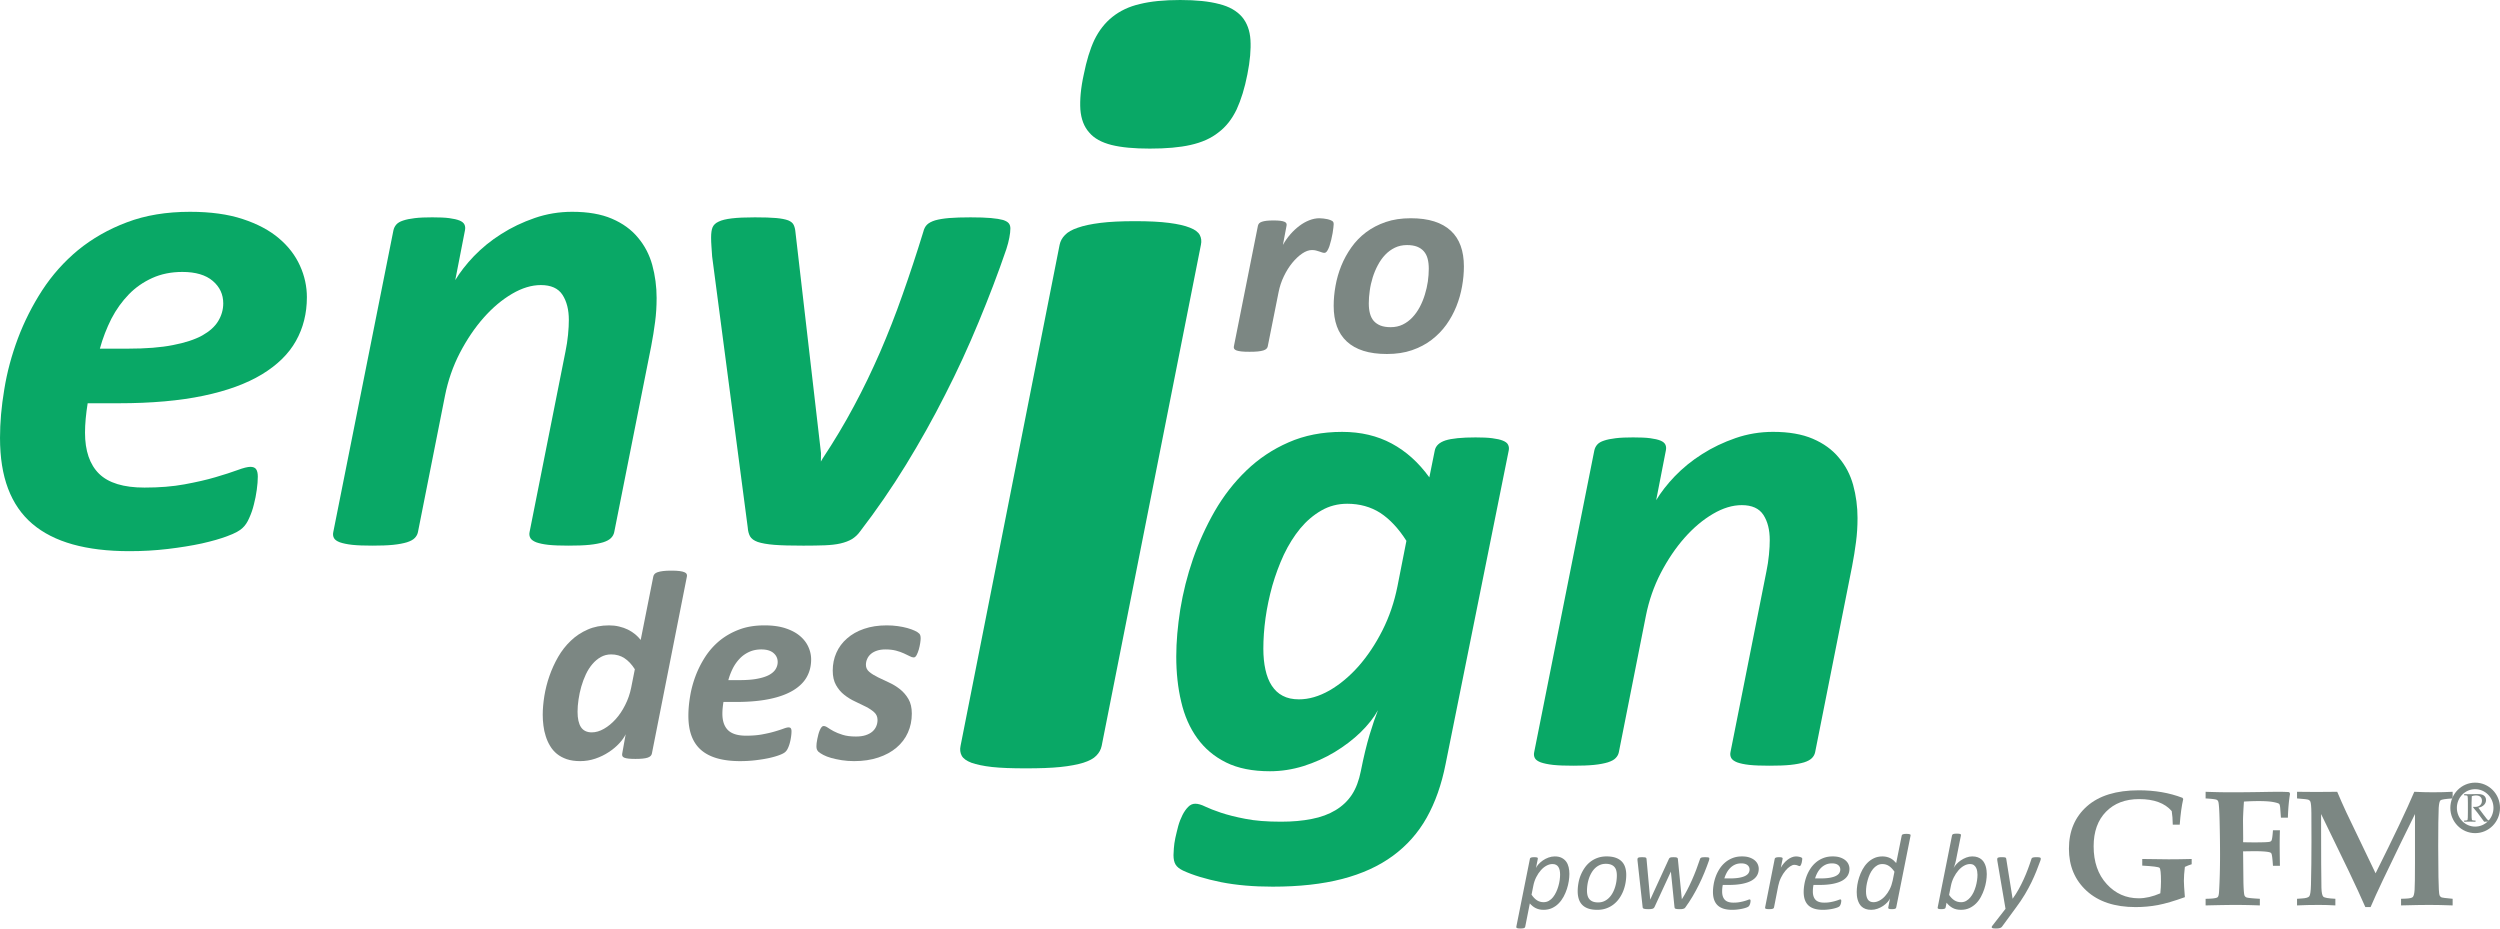
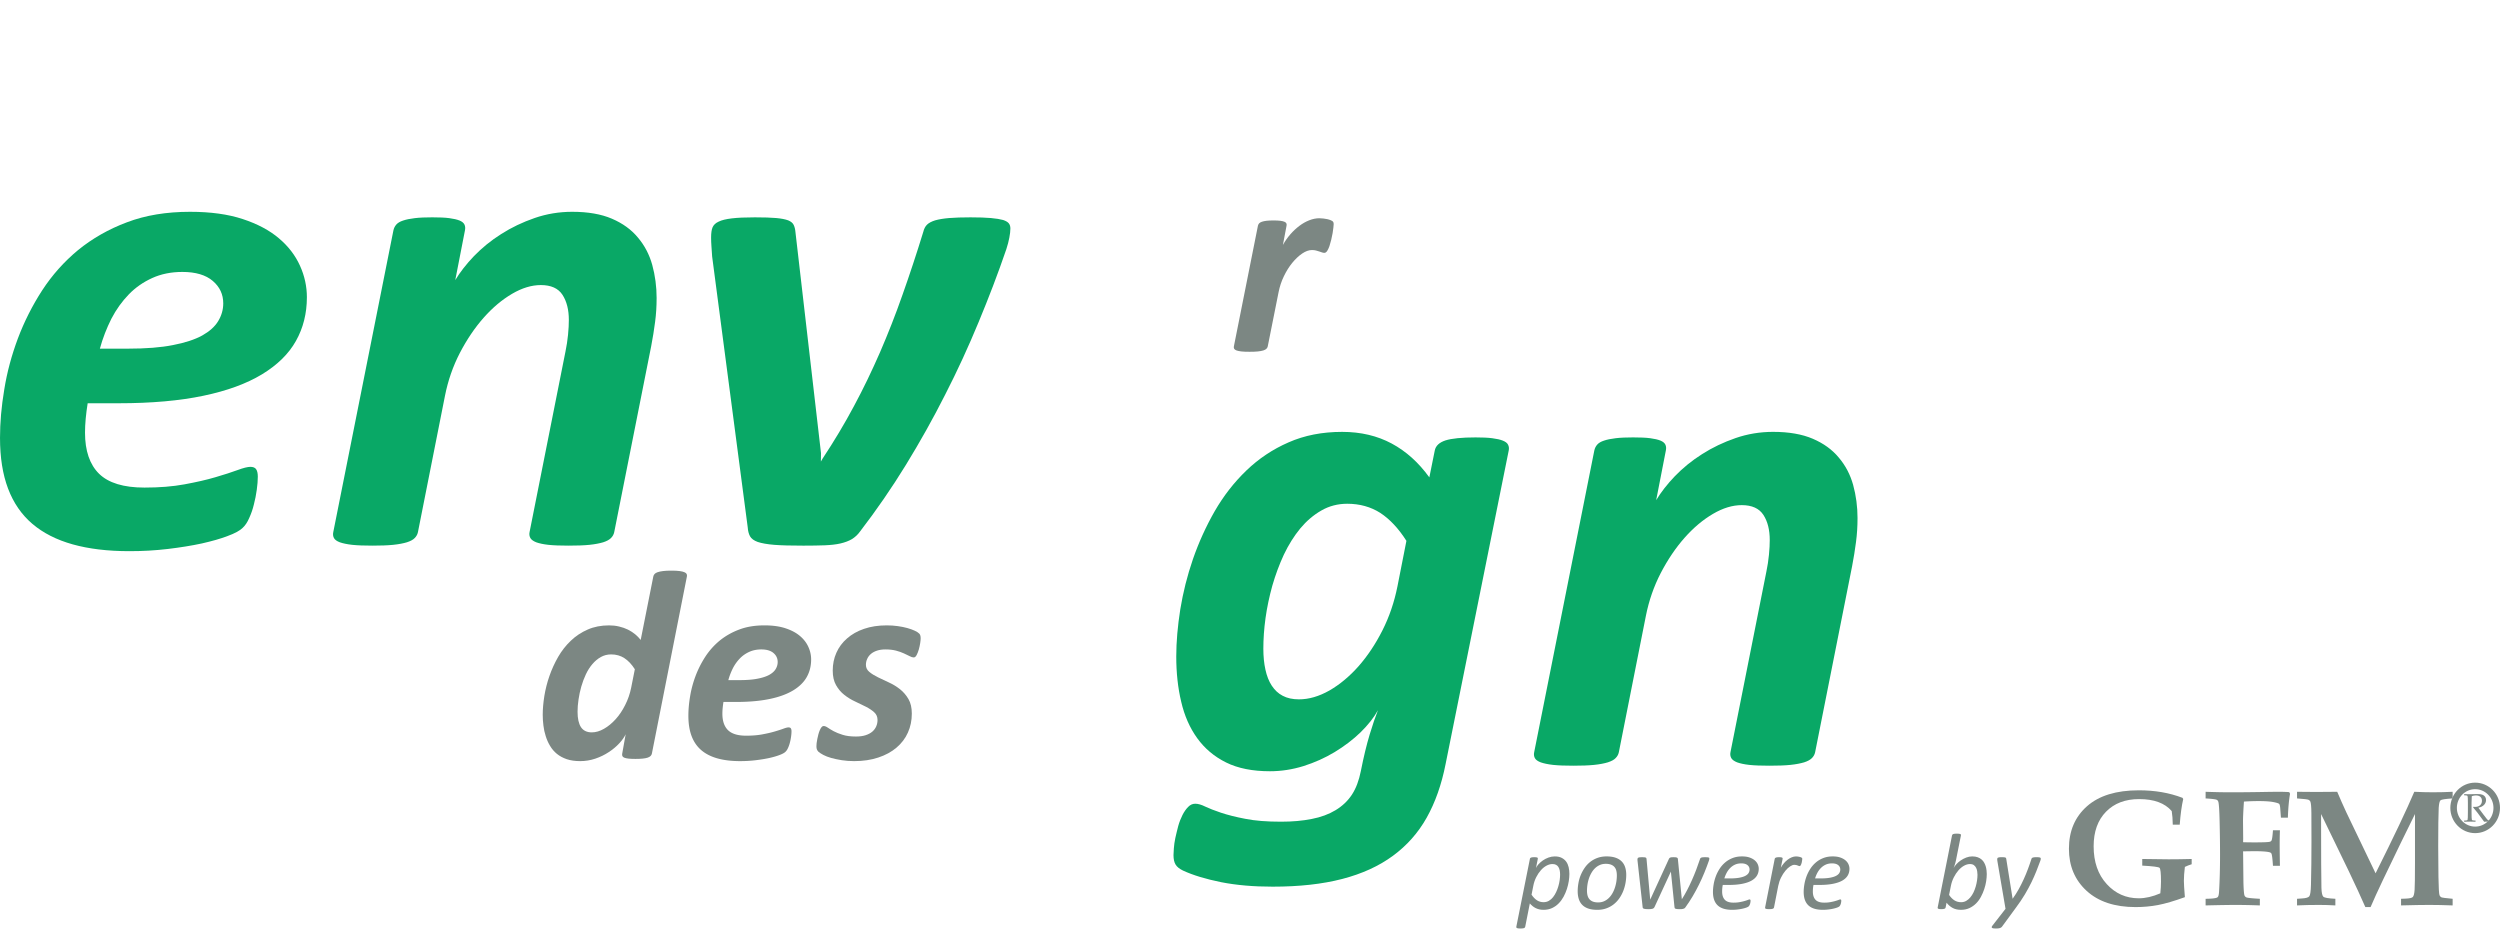
<svg xmlns="http://www.w3.org/2000/svg" xml:space="preserve" width="723.409" height="268.679" version="1.1" viewBox="0 0 19140.189 7108.8" id="svg116" clip-rule="evenodd" fill-rule="evenodd" image-rendering="optimizeQuality" shape-rendering="geometricPrecision" text-rendering="geometricPrecision">
  <defs id="defs4">
    <style type="text/css" id="style2">.fil0,.fil1{fill:#09a866;fill-rule:nonzero}.fil0{fill:#7c8783}</style>
  </defs>
  <g id="g3915" clip-path="none" transform="translate(-1971.86 -3961.39)">
    <g id="_645588075872">
      <path class="fil0" d="M12182.63 5676.76c0 4.58-.7 13.4-2.12 25.75-1.41 12.35-3.52 26.81-5.99 43.39-2.82 16.23-6.35 33.52-10.59 50.8-4.23 17.64-8.82 33.87-13.75 49.04-5.3 15.17-11.29 27.52-17.64 37.39-6.71 9.53-13.76 14.11-21.17 14.11-6.35 0-12.7-1.05-18.7-3.52-6.35-2.47-13.05-4.59-20.81-7.06-7.41-2.47-15.88-4.94-24.7-7.41-9.17-2.47-19.4-3.52-31.04-3.52-23.28 0-48.33 8.81-74.79 26.81-26.46 17.99-51.5 41.62-75.49 70.91-23.99 29.28-45.51 63.5-64.21 102.3-19.05 39.16-32.45 80.08-40.92 122.77l-82.9 414.86c-1.42 6.71-4.59 12.7-9.88 18-4.94 5.29-13.06 9.52-23.99 13.05-10.58 3.17-24.7 6-41.98 7.76-17.29 1.76-38.45 2.47-63.5 2.47-25.4 0-45.86-.71-62.09-2.47-15.88-1.76-28.58-4.59-37.75-7.76-9.17-3.53-15.17-7.76-17.99-13.05-2.82-5.3-3.53-11.29-2.12-18l184.15-923.92c1.41-6.7 4.59-12.7 9.18-17.99 4.93-5.29 11.99-9.18 21.16-12.35 9.17-3.18 21.17-5.64 35.63-7.41 14.82-1.76 32.46-2.47 52.92-2.47 21.52 0 38.81.71 52.21 2.47 13.41 1.77 23.99 4.23 31.4 7.41 7.76 3.17 12.7 7.06 15.17 12.35 2.47 5.29 2.82 11.29 1.41 17.99l-27.87 147.11c16.58-29.64 35.63-56.8 57.15-81.49 21.52-24.7 44.8-46.22 69.14-64.56 24.35-18.35 49.39-32.46 75.5-42.69 26.1-10.23 51.86-15.52 77.26-15.52 10.23 0 20.81.7 31.39 2.12 10.94 1.41 20.82 3.17 29.99 4.93 9.53 2.12 17.64 4.94 25.05 7.77 7.05 3.17 13.05 6.35 16.93 9.87 4.23 4.24 6.35 10.59 6.35 19.76z" id="path7" fill="#7c8783" fill-rule="nonzero" />
-       <path id="1" class="fil0" d="M13179.59 6000.96c0 49.74-4.59 100.54-14.12 153.11-9.17 52.21-23.63 103.36-43.74 153.46-20.11 49.74-45.51 96.66-76.91 140.4-31.39 43.75-69.14 82.2-112.89 115.71-43.74 33.52-93.83 59.62-150.28 79.03-56.44 19.4-119.94 28.92-191.2 28.92-69.5 0-129.83-8.11-180.63-24.34-50.8-16.23-92.78-39.86-126.64-71.26-33.87-31.4-59.27-69.85-75.85-115.71-16.58-45.86-24.7-98.43-24.7-157.34 0-49.74 4.59-100.54 14.11-153.11 9.18-52.21 23.99-103.36 43.75-152.75 20.11-49.74 45.86-96.66 77.26-141.11 31.39-44.45 68.79-83.26 112.53-116.06 44.1-33.17 94.2-59.27 150.64-78.67 56.8-19.41 120.3-28.93 191.56-28.93 69.5 0 129.47 8.11 180.27 24.34 50.8 16.23 92.78 39.86 126.65 71.26 33.86 31.4 58.91 69.85 75.49 115.71s24.7 98.43 24.7 157.34zm-268.82 18.35c0-28.93-2.82-54.68-8.82-76.91-5.65-22.22-15.52-41.27-28.93-56.8-13.4-15.52-30.69-27.16-51.51-35.63-21.16-8.11-46.91-12.34-77.25-12.34-34.58 0-65.62 6.7-93.14 20.1-27.51 13.41-52.21 31.4-74.08 54.33-21.52 22.58-40.22 49.04-56.09 79.02-15.88 29.64-29.28 61.39-39.51 94.2-10.23 33.16-18 66.67-22.58 100.89-4.94 33.87-7.41 66.32-7.41 97.37 0 28.93 2.82 54.68 8.82 77.26 6 22.93 15.52 41.98 28.93 57.5 13.76 15.52 31.04 27.16 51.86 35.63 21.16 8.11 46.92 12.35 77.25 12.35 34.58 0 65.62-6.71 93.14-20.11 27.51-13.41 52.21-31.75 73.73-54.68 21.87-22.93 40.57-49.74 56.44-79.38 15.88-29.98 28.93-61.73 39.16-95.25 10.23-33.16 17.99-66.67 22.93-100.54 4.59-33.87 7.06-65.97 7.06-97.01z" fill="#7c8783" fill-rule="nonzero" />
      <path class="fil0" d="M6962.76 9730.75c-2.82 14.81-13.76 25.04-32.81 31.39-19.4 6.36-50.09 9.53-92.42 9.53-21.17 0-38.46-.71-51.86-2.12-13.76-1.41-24.34-3.52-32.81-6.7-8.12-3.17-13.41-7.41-15.88-12.7-2.47-5.29-2.82-11.64-1.41-19.4l26.46-147.82c-10.23 22.23-26.81 45.51-49.39 69.85-22.58 24.35-49.39 46.92-80.43 67.03-30.69 20.46-64.91 37.04-102.31 49.74-37.39 12.7-76.2 19.05-116.06 19.05-39.16 0-73.73-4.94-103.01-14.81-29.28-10.23-54.33-23.64-75.5-40.93-21.16-17.28-38.45-37.74-52.21-61.03-14.11-23.28-25.05-48.33-33.16-74.43-8.47-26.11-14.46-53.27-17.64-81.14-3.53-27.87-5.29-55.03-5.29-81.85 0-44.8 4.23-93.13 12.35-144.28 8.46-51.16 21.16-102.31 38.8-152.76 17.64-50.8 39.87-99.48 66.68-146.4 27.16-46.92 59.26-88.19 97.01-123.82 37.4-35.99 80.44-64.56 129.12-85.73 48.68-21.52 103.36-32.1 164.04-32.1 26.81 0 52.56 2.82 76.91 8.82 24.69 5.64 46.92 13.76 67.38 23.63 20.11 10.23 38.8 21.88 55.38 35.63 16.23 13.76 30.7 28.23 42.34 43.4l96.66-486.13c1.41-7.06 4.58-13.05 9.52-18.7 4.59-5.29 12.7-10.23 23.29-13.76 10.93-3.88 24.69-6.7 41.98-8.82 16.93-2.11 38.1-3.17 63.85-3.17 25.4 0 45.86 1.06 62.09 3.17 15.87 2.12 28.22 4.94 37.04 8.82 8.82 3.53 14.82 8.47 17.29 13.76 2.82 5.65 3.52 11.64 2.11 18.7zm-130.53-645.59c-23.98-37.74-50.8-65.97-80.08-85.02-29.28-19.05-63.14-28.57-101.6-28.57-28.57 0-54.68 6.7-78.67 20.11-23.99 13.4-45.15 31.39-64.2 53.62-19.05 22.22-35.99 48.33-50.1 78.32-14.11 29.98-25.75 61.38-35.27 94.19-9.18 33.16-16.59 65.97-21.17 99.13-4.94 32.81-7.41 64.2-7.41 93.84 0 52.21 8.82 91.37 26.11 117.83 17.64 26.45 45.15 39.86 82.9 39.86 30.69 0 61.74-9.17 93.49-27.52 31.75-17.99 61.38-42.68 88.9-73.02 27.86-30.69 52.21-67.03 73.02-108.66 21.17-41.63 36.69-86.08 46.21-133.7z" id="path10" fill="#7c8783" fill-rule="nonzero" />
      <path id="path12" class="fil0" d="M8181.96 9011.08c0 49.39-11.28 94.19-33.51 133.7-22.22 39.87-57.15 73.73-104.07 102.31-47.27 28.57-106.89 50.45-179.56 65.62-72.32 15.16-158.75 22.93-259.29 22.93h-94.9c-2.47 15.87-4.59 31.39-6 46.92-1.41 15.52-2.12 29.98-2.12 43.03 0 55.74 14.47 97.72 43.04 125.95 28.93 28.22 75.14 42.33 139 42.33 45.51 0 86.08-3.18 122.41-9.88 35.98-6.7 67.73-13.76 94.9-21.87 27.52-8.11 49.74-15.17 67.73-21.87 17.99-6.71 31.05-9.88 39.51-9.88 8.12 0 14.11 2.47 17.29 7.06 3.53 4.93 5.29 12.7 5.29 22.93 0 11.64-1.06 25.04-3.17 40.21-2.12 15.17-4.94 30.34-8.82 44.81a226.706 226.706 0 0 1-14.47 41.98c-5.64 13.05-12.34 22.93-20.11 29.98-8.11 8.12-23.28 16.58-45.5 24.7-21.88 8.46-48.33 15.87-79.38 22.93-31.04 6.7-65.97 12.34-104.42 16.93-38.81 4.59-77.97 6.7-117.83 6.7-66.32 0-123.82-7.05-173.21-20.81-49.04-13.76-90.31-34.57-123.48-62.8-33.16-28.22-57.85-64.2-74.43-107.95-16.58-43.74-24.7-95.6-24.7-155.57 0-46.21 4.24-95.6 13.06-148.17 8.46-52.91 22.57-104.77 41.62-155.93 19.41-51.5 44.1-100.54 74.44-147.46 30.34-46.56 67.03-87.84 110.07-123.47 43.39-35.28 93.13-63.85 149.58-85.02 56.44-21.52 121-32.1 193.32-32.1 62.44 0 116.41 7.41 161.22 22.22 45.15 14.82 82.19 34.58 110.77 58.92 28.93 24.34 50.45 52.56 64.56 83.96 14.11 31.04 21.16 63.5 21.16 96.66zm-256.11 18.7c0-27.52-10.59-50.45-32.1-68.79-21.52-18.35-52.57-27.52-93.14-27.52-34.57 0-65.26 6.35-92.43 18.7-27.16 12.34-51.15 28.92-71.61 50.09s-38.45 45.86-53.27 74.44c-14.46 28.92-26.46 59.26-35.28 91.72h86.08c54.68 0 100.89-3.53 137.58-10.94 37.05-7.05 67.03-16.93 89.61-29.28 22.58-12.7 38.81-27.16 49.04-44.09 10.23-16.94 15.52-34.93 15.52-54.33z" fill="#7c8783" fill-rule="nonzero" />
      <path id="2" class="fil0" d="M9020.52 8848.1c0 8.11-1.06 20.46-3.53 36.69-2.47 16.22-5.99 32.45-10.58 49.03-4.94 16.58-10.23 30.69-16.93 43.04-6.35 11.99-13.76 17.99-21.88 17.99-8.81 0-19.4-3.17-31.39-9.88-12-6.35-26.81-13.4-44.1-21.16-16.93-8.12-37.39-14.82-60.33-21.17-23.28-6-50.09-9.17-81.13-9.17-23.99 0-45.51 3.17-64.21 9.17-19.05 6.35-34.57 14.82-46.92 25.4-12.35 10.58-21.87 23.28-28.22 37.75-6.7 14.11-9.88 29.63-9.88 46.21 0 21.17 8.82 39.16 26.11 53.62 17.64 14.47 39.51 28.23 65.61 40.93 26.11 12.7 54.33 26.1 84.32 39.86 30.34 13.76 58.56 31.05 84.66 51.51 26.11 20.81 47.63 45.86 64.92 75.49 17.28 29.63 25.75 66.68 25.75 111.48 0 52.56-9.88 100.89-29.99 145.34-19.75 44.45-49.03 82.55-87.13 115.01-38.1 32.45-84.67 57.85-139.35 75.85-54.68 18.34-116.42 27.51-185.21 27.51-33.16 0-64.91-2.47-94.9-7.05-29.98-4.94-56.8-10.59-80.78-17.29-23.64-6.7-43.75-14.46-60.33-23.28s-28.93-16.94-37.39-24.34c-5.3-5.65-9.18-11.29-11.65-17.64-2.46-6.35-3.52-14.11-3.52-23.64 0-6.35.35-14.46 1.41-23.99 1.06-9.52 2.82-20.46 5.29-32.1s5.29-23.64 8.11-35.28c3.18-11.64 6.71-22.58 10.94-32.1 4.23-9.53 8.47-17.29 13.41-23.28 4.93-6 9.87-8.82 15.52-8.82 9.52 0 20.46 4.23 32.1 12.34 11.64 8.12 26.81 17.29 45.51 27.52 18.34 9.88 41.27 19.05 68.44 27.52 27.51 8.82 61.38 13.05 101.95 13.05 28.22 0 52.56-3.18 73.38-9.88 20.81-6.7 38.1-15.87 51.86-27.51 13.4-11.65 23.63-25.4 29.98-40.57 6.71-15.17 9.88-31.4 9.88-48.69 0-23.99-8.47-43.74-25.4-58.91-16.58-15.17-37.75-29.28-63.15-42.34-25.4-13.05-52.91-26.45-82.9-40.21-29.99-13.76-57.5-30.69-82.9-50.8-25.4-19.76-46.57-44.8-63.15-74.44-16.93-29.63-25.4-66.67-25.4-111.48 0-49.03 9.17-94.19 27.87-136.17 18.7-42.33 45.86-79.02 81.84-110.07 35.63-31.39 79.03-56.09 130.18-73.37 51.15-17.64 109.01-26.46 173.57-26.46 28.92 0 57.15 1.76 84.31 5.64 27.16 3.88 51.86 8.82 73.38 14.82 21.87 6 40.92 13.05 56.8 20.46 16.22 7.41 27.87 15.17 34.92 22.58 6.7 7.05 10.23 18.7 10.23 35.28z" fill="#7c8783" fill-rule="nonzero" />
    </g>
    <g id="_645588073472">
      <path class="fil1" d="M4321.36 6237.4c0 123.47-28.23 235.47-83.79 334.25-55.56 99.66-142.87 184.33-260.17 255.77-118.18 71.43-267.23 126.11-448.91 164.04-180.8 37.92-396.88 57.32-648.23 57.32h-237.24c-6.18 39.69-11.47 78.5-15 117.3-3.52 38.81-5.29 74.97-5.29 107.6 0 139.35 36.16 244.3 107.6 314.85 72.32 70.56 187.85 105.84 347.49 105.84 113.77 0 215.19-7.94 306.03-24.7 89.96-16.76 169.33-34.39 237.24-54.68 68.79-20.28 124.36-37.92 169.34-54.68 44.97-16.76 77.61-24.69 98.77-24.69 20.29 0 35.28 6.17 43.22 17.63 8.82 12.35 13.23 31.75 13.23 57.33 0 29.11-2.65 62.62-7.94 100.54-5.29 37.93-12.35 75.85-22.05 112.01-8.82 37.04-21.17 72.32-36.16 104.95-14.11 32.63-30.87 57.33-50.27 74.97-20.28 20.28-58.21 41.45-113.77 61.73-54.68 21.17-120.83 39.69-198.44 57.33-77.61 16.75-164.92 30.87-261.05 42.33-97.02 11.47-194.91 16.76-294.57 16.76-165.81 0-309.56-17.64-433.04-52.04-122.59-34.39-225.77-86.43-308.68-156.98-82.9-70.56-144.63-160.52-186.09-269.88-41.45-109.36-61.73-239-61.73-388.93 0-115.54 10.58-239.01 32.63-370.42 21.17-132.29 56.44-261.94 104.07-389.82 48.51-128.76 110.24-251.35 186.09-368.65 75.85-116.42 167.57-219.61 275.17-308.68 108.47-88.2 232.83-159.63 373.94-212.55 141.11-53.8 302.51-80.26 483.3-80.26 156.11 0 291.05 18.52 403.05 55.57 112.89 37.04 205.5 86.43 276.93 147.28 72.32 60.85 126.12 131.41 161.4 209.9 35.28 77.61 52.92 158.75 52.92 241.66zm-640.3 46.74c0-68.79-26.45-126.12-80.25-171.98-53.8-45.86-131.41-68.79-232.84-68.79-86.43 0-163.16 15.87-231.06 46.74-67.91 30.87-127.89 72.32-179.04 125.24-51.15 52.91-96.13 114.65-133.17 186.09-36.16 72.32-66.15 148.16-88.2 229.3h215.2c136.7 0 252.23-8.82 343.96-27.34 92.6-17.64 167.56-42.33 224.01-73.2 56.44-31.75 97.01-67.91 122.59-110.24 25.58-42.34 38.8-87.31 38.8-135.82z" id="path16" fill="#09a866" fill-rule="nonzero" />
      <path id="path18" class="fil1" d="M6998.94 6244.45c0 59.97-3.53 120.83-11.47 180.8-7.93 60.85-17.64 122.59-29.98 186.09l-283.11 1424.34c-3.52 16.75-11.46 31.75-24.69 44.98-13.23 13.23-32.63 23.81-59.97 32.63-27.34 7.94-61.74 14.99-104.95 19.4-42.34 4.41-96.14 6.17-160.52 6.17-62.62 0-113.77-1.76-154.34-6.17-39.69-4.41-70.55-11.46-92.6-19.4-22.05-8.82-37.04-19.4-44.98-32.63-7.06-13.23-9.7-28.23-6.18-44.98l275.17-1383.77c8.82-41.45 14.99-83.79 19.4-127 4.41-43.22 6.18-81.14 6.18-113.77 0-77.61-15.88-141.99-48.51-192.27-32.63-50.27-88.19-74.96-165.8-74.96-70.56 0-143.76 22.05-220.49 67.03-76.73 44.98-149.05 105.83-216.96 182.56s-128.76 166.69-182.56 269.87c-52.92 102.31-90.84 211.67-113.77 327.2l-207.26 1045.11c-3.53 16.75-11.46 31.75-24.69 44.98-12.35 13.23-32.63 23.81-59.98 32.63-26.45 7.94-61.73 14.99-104.95 19.4-43.21 4.41-96.13 6.17-158.75 6.17-63.5 0-114.65-1.76-155.22-6.17-39.69-4.41-71.44-11.46-94.37-19.4-22.93-8.82-37.92-19.4-44.98-32.63-7.05-13.23-8.81-28.23-5.29-44.98l460.38-2309.81c3.53-16.76 10.58-31.75 22.05-44.98 11.46-13.23 28.22-22.93 52.03-30.87 22.93-7.94 52.92-14.11 89.96-18.52 37.04-4.41 81.14-6.17 133.17-6.17 53.8 0 97.02 1.76 130.53 6.17 33.51 4.41 59.97 10.58 79.38 18.52 18.52 7.94 30.86 17.64 37.04 30.87 6.17 13.23 7.05 28.22 3.52 44.98l-74.08 380.12c36.16-59.98 83.79-121.71 143.76-184.33 60.85-62.62 129.64-119.06 208.14-168.45 78.49-50.27 164.04-90.84 255.76-122.59s187.85-47.63 287.51-47.63c120.83 0 222.25 17.64 304.27 52.92 82.02 35.28 148.17 82.9 198.44 143.76 51.15 59.97 88.2 130.52 110.24 209.9 22.05 80.26 33.52 165.8 33.52 254.88z" fill="#09a866" fill-rule="nonzero" />
      <path id="path20" class="fil1" d="M9707.39 5710.88c0 18.52-2.65 42.33-7.94 69.67-5.29 27.34-12.35 56.44-22.93 88.19-63.5 186.09-134.94 372.18-212.55 559.15-77.61 187.86-162.28 372.19-255.76 554.75-92.61 183.44-193.15 362.48-300.74 537.98-108.48 176.39-224.9 345.72-351.02 509.77-16.75 23.81-37.92 43.21-61.73 58.2-23.82 14.12-53.8 25.58-88.2 33.52-34.39 7.94-74.96 12.35-120.82 14.11-46.75 1.76-101.43 2.64-163.16 2.64-94.37 0-168.45-1.76-223.14-6.17-54.68-4.41-97.01-12.35-126.11-22.05-29.11-10.58-48.51-24.69-59.09-43.21-9.7-17.64-15.88-40.57-17.64-67.91l-272.52-2074.33c-1.77-27.34-3.53-52.92-5.29-77.61-1.77-23.82-2.65-46.75-2.65-67.03 0-34.4 3.53-60.86 11.46-79.38 7.94-17.64 22.94-32.63 46.75-43.21 22.93-11.47 56.44-19.4 100.54-24.7 43.21-5.29 102.3-7.93 176.39-7.93 68.79 0 123.47 1.76 163.16 5.29 39.69 3.53 69.67 9.7 91.72 17.64 21.17 8.82 35.28 20.28 42.33 35.27 7.06 15 11.47 32.64 13.23 52.92l195.79 1694.21-.88 64.39 13.23-22.93c88.2-133.18 168.45-267.23 239.89-401.29 72.32-134.05 138.46-272.52 200.2-413.63 60.85-141.11 119.06-288.4 171.98-440.09 53.8-151.69 106.71-311.33 158.75-480.66 5.29-22.05 14.11-40.57 28.22-54.68 13.23-13.23 34.4-24.69 62.62-33.51 28.22-7.94 64.38-14.11 107.6-17.64 44.09-3.53 97.89-5.29 163.16-5.29 63.5 0 115.53 1.76 156.1 5.29 40.57 3.53 71.44 8.82 93.49 14.99 21.16 7.06 36.16 15.88 44.09 26.46 7.94 10.58 11.47 22.93 11.47 38.81z" fill="#09a866" fill-rule="nonzero" />
      <path class="fil1" d="M13039.37 9811.36c-30.86 156.98-79.37 293.68-144.64 410.1-65.26 116.42-151.69 213.43-258.4 291.92-106.72 78.5-235.48 137.59-388.06 177.28-152.58 39.68-329.85 59.09-532.69 59.09-147.29 0-278.7-11.47-395.11-34.4-116.42-23.81-214.32-52.92-291.93-89.08-27.34-13.23-46.74-29.1-56.44-45.86-10.59-17.64-15.88-41.45-15.88-72.32 0-10.58.89-27.34 2.65-51.15 1.76-24.69 5.29-51.15 11.46-80.26 6.18-29.1 14.12-59.09 22.05-90.84 8.82-31.75 20.29-59.97 32.63-84.66 13.23-25.58 27.34-45.86 43.22-61.74 15.87-16.76 34.4-24.69 54.68-24.69 21.17 0 46.74 7.05 76.73 22.04 29.99 14.12 69.67 29.99 119.94 46.75 50.27 16.75 112.01 32.63 186.09 46.74 74.09 14.99 165.81 22.05 274.29 22.05 87.31 0 165.8-7.06 235.48-21.17 69.67-13.23 130.52-36.16 181.68-67.02 51.15-30.87 93.48-70.56 125.23-119.07 31.75-48.5 53.8-108.48 67.91-179.03 22.05-111.13 44.98-205.49 67.91-281.34 22.93-75.85 44.1-137.58 63.5-186.09-30.87 56.44-75.84 112.89-133.17 169.33-57.33 55.56-123.47 105.83-197.56 150.81-74.08 44.98-153.45 80.26-239 107.6-85.55 26.46-171.1 39.69-257.53 39.69-132.29 0-244.3-22.05-335.14-67.03-90.84-44.98-164.04-106.71-221.37-186.09-57.32-79.37-97.89-171.98-122.59-278.69-25.57-106.72-37.92-222.25-37.92-346.61 0-112 10.58-231.95 30.87-361.59 21.16-128.77 52.91-256.65 97.01-384.53 44.1-127 99.66-249.59 166.69-366.89 67.91-117.3 148.17-220.49 242.53-311.33 93.49-89.95 201.09-162.27 322.79-215.19 121.71-53.8 258.41-80.26 410.11-80.26 142.87 0 268.99 29.99 379.23 89.08 110.25 59.09 206.38 145.52 288.4 259.29l41.45-205.49c7.06-36.16 34.4-61.74 82.02-77.61 47.63-15 124.36-22.93 230.19-22.93 51.15 0 94.37 1.76 127.88 6.17 34.4 4.41 61.74 10.58 81.14 18.52 19.4 7.94 33.51 17.64 39.69 30.87 7.05 13.23 8.82 28.22 5.29 44.98zm-299.86-1709.21c-59.97-94.37-127-165.8-199.32-213.43-73.2-46.74-157.86-70.55-254-70.55-72.32 0-139.34 17.63-198.43 52.03-59.98 34.4-113.77 80.26-161.4 137.58-47.62 58.21-89.08 124.36-125.24 200.2-35.27 75.85-64.38 155.23-88.19 237.25-22.93 82.9-40.57 165.8-52.03 247.82-11.47 82.91-16.76 161.4-16.76 235.48 0 58.21 5.29 112.01 15.87 159.63 10.59 48.51 26.46 89.08 48.51 122.59 22.05 33.52 49.39 59.98 83.79 77.62 34.39 18.52 75.84 27.34 124.35 27.34 76.73 0 154.34-22.93 233.71-67.91 79.38-45.87 153.46-107.6 223.14-186.09 68.79-78.5 129.64-169.34 182.56-274.29 52.91-104.95 90.84-216.96 114.65-336.02z" id="path22" fill="#09a866" fill-rule="nonzero" />
      <path id="path24" class="fil1" d="M16193.2 7929.29c0 59.97-3.53 120.83-11.47 180.8-7.93 60.85-17.64 122.59-29.98 186.09l-283.11 1424.34c-3.52 16.75-11.46 31.75-24.69 44.98-13.23 13.23-32.63 23.81-59.97 32.63-27.34 7.94-61.74 14.99-104.95 19.4-42.34 4.41-96.14 6.17-160.52 6.17-62.62 0-113.77-1.76-154.34-6.17-39.69-4.41-70.55-11.46-92.6-19.4-22.05-8.82-37.04-19.4-44.98-32.63-7.06-13.23-9.7-28.23-6.18-44.98l275.17-1383.77c8.82-41.45 14.99-83.79 19.4-127 4.41-43.22 6.18-81.14 6.18-113.77 0-77.61-15.88-141.99-48.51-192.27-32.63-50.27-88.19-74.96-165.8-74.96-70.56 0-143.76 22.05-220.49 67.03-76.73 44.98-149.05 105.83-216.96 182.56s-128.76 166.69-182.56 269.87c-52.92 102.31-90.84 211.67-113.77 327.2l-207.26 1045.11c-3.53 16.75-11.46 31.75-24.69 44.98-12.35 13.23-32.63 23.81-59.98 32.63-26.45 7.94-61.73 14.99-104.95 19.4-43.21 4.41-96.13 6.17-158.75 6.17-63.5 0-114.65-1.76-155.22-6.17-39.69-4.41-71.44-11.46-94.37-19.4-22.93-8.82-37.92-19.4-44.98-32.63-7.05-13.23-8.81-28.23-5.29-44.98l460.38-2309.81c3.53-16.76 10.58-31.75 22.05-44.98 11.46-13.23 28.22-22.93 52.03-30.87 22.93-7.94 52.92-14.11 89.96-18.52 37.04-4.41 81.14-6.17 133.17-6.17 53.8 0 97.02 1.76 130.53 6.17 33.51 4.41 59.97 10.58 79.38 18.52 18.52 7.94 30.86 17.64 37.04 30.87 6.17 13.23 7.05 28.22 3.52 44.98l-74.08 380.12c36.16-59.98 83.79-121.71 143.76-184.33 60.85-62.62 129.64-119.06 208.14-168.45 78.49-50.27 164.04-90.84 255.76-122.59s187.85-47.63 287.51-47.63c120.83 0 222.25 17.64 304.27 52.92 82.02 35.28 148.17 82.9 198.44 143.76 51.15 59.97 88.2 130.52 110.24 209.9 22.05 80.26 33.52 165.8 33.52 254.88z" fill="#09a866" fill-rule="nonzero" />
-       <path class="fil1" d="M11521.99 4530.25c-20.58 105.83-48.51 195.49-82.32 268.99-35.27 73.49-80.84 132.29-139.64 176.39-57.32 45.56-127.88 76.43-213.13 95.54-83.79 19.11-188.15 27.93-311.62 27.93-120.54 0-217.55-8.82-293.98-27.93-74.97-19.11-132.3-49.98-170.51-95.54-39.69-44.1-61.74-102.9-67.62-176.39-4.41-73.5 2.94-163.16 26.46-268.99 20.58-102.9 47.04-191.09 80.84-263.12 35.28-72.02 80.85-130.82 138.17-176.39 57.33-45.56 126.42-79.37 210.2-98.48 82.32-20.58 185.21-30.87 308.68-30.87 122 0 221.96 10.29 298.39 30.87 77.91 19.11 135.23 52.92 174.92 98.48 38.22 45.57 60.27 104.37 64.68 176.39 4.41 72.03-2.94 160.22-23.52 263.12zm-1115.66 5141.73c-5.88 27.93-19.11 52.92-41.16 74.96-20.58 22.05-54.38 39.69-99.95 54.39-44.1 13.23-102.89 24.99-174.92 32.34-72.03 7.35-160.22 10.29-264.58 10.29-105.84 0-191.09-2.94-258.71-10.29-66.14-7.35-119.06-19.11-157.28-32.34-38.21-14.7-63.2-32.34-74.96-54.39-11.76-22.04-14.7-47.03-8.82-74.96l758.47-3836.46c5.88-27.93 19.11-52.91 41.16-74.96 20.58-22.05 54.38-41.16 98.48-55.86 45.57-16.17 102.9-27.93 171.98-36.75 70.56-8.82 158.75-13.23 266.05-13.23 105.84 0 192.56 4.41 260.18 13.23 67.61 8.82 120.53 20.58 160.22 36.75 38.21 14.7 63.2 33.81 74.96 55.86 11.76 22.05 14.7 47.03 8.82 74.96z" id="path26" fill="#09a866" fill-rule="nonzero" />
    </g>
    <g id="_645588073216">
      <g id="g39">
        <path class="fil0" d="M18373.05 10588.61v-50.8c75.35 1.7 142.45 2.54 201.71 2.54 54.61 0 113.45-.84 176.74-2.54v40.22c-18.2 5.71-35.56 12.49-52.07 20.32-5.08 41.7-7.62 77.26-7.62 106.68 0 20.95 2.54 62.65 7.62 125.09-81.91 29.64-150.49 49.74-205.74 60.33-55.03 10.37-112.39 15.66-171.44 15.66-159.6 0-284.69-41.49-375.07-124.25-90.39-82.97-135.47-190.28-135.47-322.15 0-135.68 46.14-244.05 138.22-325.54 92.28-81.49 224.57-122.13 396.87-122.13 60.96 0 119.17 4.65 175.05 14.18 55.66 9.52 108.79 24.13 159.38 43.39l5.5 9.31c-12.06 52.5-20.95 117.9-26.67 196h-53.34c-.42-39.15-3.17-73.87-8.04-103.92-26.46-30.69-60.54-53.55-102.02-68.79-41.49-15.24-90.6-22.86-147.32-22.86-106.26 0-190.71 32.17-253.79 96.73-63.07 64.56-94.61 152.61-94.61 264.79 0 119.38 33.23 215.48 99.69 288.5 66.47 73.02 148.38 109.43 245.53 109.43 51.86 0 106.89-12.7 165.31-38.1 3.39-31.75 5.08-61.81 5.08-90.17 0-63.5-3.81-98.63-11.21-105.2-7.41-6.56-51.44-12.27-132.29-16.72z" id="path29" fill="#7c8783" fill-rule="nonzero" />
        <path id="path31" class="fil0" d="M18858.18 10893.41v-50.8c52.27-.42 82.75-4.44 91.43-11.85 6.56-4.87 10.37-19.69 11.64-44.24 4.87-80.86 7.41-174.2 7.41-280.25 0-78.31-1.06-162.55-3.18-252.3-1.9-89.96-5.5-141.82-10.37-155.36-2.54-6.35-5.92-10.59-10.58-13.13-6.99-4.65-35.77-8.25-86.35-11.21v-50.8c72.17 2.54 134.19 3.81 186.25 3.81 75.78 0 155.37-.64 238.76-2.12 54.82-1.06 100.97-1.69 138.43-1.69 26.88 0 52.49.84 76.84 2.54l6.13 12.7c-8.89 51.85-14.39 112.81-16.51 182.88h-53.33l-4.87-66.26c-1.27-21.16-4.02-34.07-8.26-38.73-4.44-4.87-19.47-9.53-45.51-14.61-26.03-4.86-63.28-7.4-111.54-7.4-35.56 0-73.24 1.27-113.03 3.81-4.66 70.06-6.99 119.59-6.99 148.8l1.27 133.77-.63 28.57c24.76.85 54.61 1.27 89.53 1.27 63.08 0 100.97-1.48 113.67-4.44 6.56-1.69 11.43-4.87 14.39-9.95 4.44-8.89 8.04-34.92 11.01-78.32h53.34a3148.35 3148.35 0 0 0-1.91 109.01c0 34.08.64 88.48 1.91 162.77h-53.34c-3.39-53.13-7.2-84.24-11.65-93.34-2.54-4.87-7.62-8.47-15.45-10.37-19.89-5.3-60.11-8.05-120.65-8.05l-80.85 1.27 2.54 238.76c1.69 57.79 4.44 91.02 8.68 100.12 2.96 5.93 7.19 10.16 13.12 13.12 8.25 4.24 42.97 7.83 103.93 11.22v50.8c-66.04-2.54-128.06-3.81-186.06-3.81-51.22 0-127.63 1.27-229.22 3.81z" fill="#7c8783" fill-rule="nonzero" />
        <path id="path33" class="fil0" d="M19558.15 10893.41v-50.8l37.04-2.54c30.06-1.69 48.68-6.98 56.3-15.87 7.62-8.68 12.07-38.53 13.34-89.54 2.54-102.02 3.81-212.72 3.81-331.68 0-63.29-.21-135.25-.64-215.9-.42-48.68-3.17-78.52-8.04-89.32-2.54-5.29-6.98-9.74-13.76-12.91-6.56-3.39-35.98-6.77-88.05-10.58v-50.8c49.95.84 98.85 1.27 146.68 1.27 55.67 0 109.22-.43 160.87-1.27 22.22 52.49 45.3 104.56 69.21 156.21 16.94 36.61 91.87 192.61 224.57 467.78 141.18-282.58 240.03-490.64 296.33-623.99 49.74 2.54 96.94 3.81 141.6 3.81 52.5 0 103.09-1.27 151.98-3.81v50.8c-54.82 3.38-85.72 8.25-92.92 14.39-6.99 6.35-11.64 25.61-13.76 58-2.54 52.07-3.81 151.12-3.81 296.96 0 73.45.64 151.34 1.91 233.05 1.27 81.91 4.02 128.26 8.25 139.27 2.96 6.35 6.99 11.22 12.49 14.61 5.5 3.38 34.71 7.4 87.84 12.06v50.8c-66.89-2.54-126.79-3.81-179.28-3.81-52.92 0-124.67 1.27-215.69 3.81v-50.8l36.2-1.27c28.57-1.27 46.56-5.29 53.55-12.06 7.2-6.99 11.85-24.98 13.97-54.4 1.9-29.42 2.96-98.21 2.96-206.59v-374.43c-63.92 128.05-145.41 295.9-244.68 503.34-40.64 85.51-72.39 154.94-95.24 208.91h-40.22c-31.11-71.33-72.6-161.29-124.46-270.3l-214.2-441.95v84.24c0 233.25.84 393.91 2.54 481.96 1.27 35.77 5.92 58 14.18 66.25 8.25 8.47 39.16 13.76 92.5 16.3v50.8c-41.91-2.54-84.03-3.81-125.94-3.81-62.66 0-118.32 1.27-167.43 3.81z" fill="#7c8783" fill-rule="nonzero" />
        <path class="fil0" d="M20946.29 10145.43c9.75 13.97 21.79 30.18 36.17 48.72l28.6 36.93c5.08 6.35 8.43 9.96 10.11 10.87 1.68.87 3.45 1.33 5.23 1.33h3.86v9.44c-8.23-.61-15.39-.91-21.54-.91-5.69 0-11.63.3-17.88.91l-52.73-71.01c-9.85-13.11-20.37-25.86-31.6-38.36l1.48-5.08c5.79.51 10.06.76 12.85.76 16.56 0 29.57-4.26 38.96-12.8 9.4-8.53 14.07-19.91 14.07-34.24 0-12.75-3.96-22.76-11.93-29.97-7.93-7.16-19.41-10.77-34.39-10.77-10.42 0-20.93 1.93-31.45 5.79-1.17 15.75-1.78 32.62-1.78 50.55v71.78c0 34.95.87 54.36 2.54 58.17 1.68 3.81 7.11 5.74 16.36 5.74h11.58v9.44c-16.46-.61-30.07-.91-40.89-.91-8.54 0-23.98.3-46.28.91v-9.44h11.12c8.54 0 13.57-1.88 15.14-5.59 1.58-3.71 2.39-23.22 2.39-58.57v-71.43c0-30.73-.91-47.9-2.74-51.56-1.83-3.66-7.78-5.49-17.88-5.49h-8.03v-9.45c18.44.61 32.56.92 42.26.92 6.56 0 16.01-.26 28.3-.76 14.33-.51 24.59-.77 30.84-.77 17.17 0 30.17 1.83 39.06 5.44 8.89 3.61 15.65 8.84 20.27 15.7 4.62 6.85 6.91 15.03 6.91 24.58 0 14.02-5.03 26.37-15.14 37.09-10.06 10.72-24.69 18.08-43.84 22.04z" id="path35" fill="#7c8783" fill-rule="nonzero" />
        <ellipse cx="20921.949" cy="10146.65" rx="165.1" ry="168.28" id="ellipse37" fill="none" stroke="#7c8783" stroke-width="50" stroke-miterlimit="22.926" />
      </g>
      <path class="fil0" d="M13987.18 10652.92c0 16.09-1.56 34.01-4.52 54.05-3.1 19.89-7.9 40.07-14.53 60.53-6.64 20.32-15.1 40.22-25.4 59.27-10.44 19.19-22.86 36.27-37.54 51.08-14.67 14.96-31.47 26.81-50.66 35.84-19.19 8.89-40.92 13.41-65.33 13.41-12.28 0-23.57-1.27-33.73-3.67-10.16-2.54-19.47-5.93-27.94-10.3-8.46-4.52-16.36-9.6-23.42-15.52-7.2-5.93-13.69-12.42-19.76-19.62l-35.41 178.93c-.57 2.26-1.41 4.09-2.68 5.79-1.27 1.69-3.25 3.1-6.07 4.23-2.82.99-6.49 1.83-11.01 2.4-4.66.56-10.44.85-17.36.85-6.35 0-11.57-.29-15.8-.85-4.09-.57-7.48-1.41-9.88-2.4-2.54-1.13-4.09-2.54-4.8-4.23-.56-1.7-.84-3.53-.56-5.79l104.14-520.41c.56-4.38 3.39-7.62 8.32-9.46 4.94-1.97 13.27-2.96 24.84-2.96 5.79 0 10.58.14 14.11.56 3.53.43 6.49 1.13 8.61 2.12 2.26.99 3.67 2.26 4.23 3.95.57 1.7.71 3.53.43 5.79l-14.12 70.55c3.81-9.03 10.45-18.77 19.62-29.21 9.31-10.3 20.32-19.89 33.16-28.92 12.7-8.89 27.09-16.23 42.76-22.02 15.66-5.78 31.75-8.75 47.97-8.75 21.03 0 38.67 3.53 52.78 10.73 14.25 7.19 25.82 16.79 34.71 28.78 8.75 12 15.1 26.11 19.05 42.62 3.81 16.37 5.79 33.87 5.79 52.63zm-71.12 4.38c0-11.86-.99-22.86-3.11-32.74-2.11-9.88-5.5-18.49-10.02-25.68-4.65-7.06-10.58-12.7-18.06-16.51-7.34-3.81-16.51-5.79-27.37-5.79-14.82 0-30.06 4.09-45.44 12.42-15.52 8.33-29.92 19.9-43.04 34.85-13.26 14.82-25.12 32.46-35.42 52.78-10.44 20.32-17.92 42.47-22.58 66.46l-13.54 68.3c12.98 19.19 26.95 33.58 41.77 43.04 14.95 9.45 31.75 14.25 50.37 14.25 14.68 0 28.08-3.39 40.22-10.3 11.99-6.92 22.72-16.23 32.03-27.8 9.17-11.57 17.22-24.69 23.99-39.23 6.91-14.67 12.56-29.77 17.07-45.58 4.66-15.66 7.91-31.32 10.02-46.7 2.12-15.53 3.11-29.35 3.11-41.77z" id="path41" fill="#7c8783" fill-rule="nonzero" />
      <path id="path43" class="fil0" d="M14422.5 10659.98c0 20.46-1.98 41.2-5.79 62.51-3.81 21.17-9.74 41.63-17.5 61.38-7.9 19.62-17.92 38.24-30.05 55.6-12.14 17.36-26.39 32.46-42.76 45.44-16.37 12.98-34.99 23.28-55.74 30.76-20.88 7.62-44.02 11.43-69.71 11.43-26.38 0-49.1-3.1-68.01-9.45-18.91-6.35-34.43-15.67-46.57-27.8-12.13-12.14-21.02-26.96-26.81-44.59-5.78-17.64-8.75-37.68-8.75-59.98 0-20.46 1.84-41.2 5.65-62.51 3.67-21.16 9.45-41.62 17.5-61.1 8.04-19.61 18.06-38.1 30.05-55.6 12-17.49 26.11-32.73 42.62-45.71 16.37-12.99 34.99-23.29 55.74-30.77 20.88-7.62 44.16-11.43 69.7-11.43 26.53 0 49.11 3.25 68.02 9.74 18.91 6.49 34.43 15.8 46.71 27.94 12.27 12.13 21.3 26.95 27.09 44.59 5.78 17.64 8.61 37.54 8.61 59.55zm-71.97 3.95c0-13.83-1.41-26.25-4.37-37.25-2.83-11.15-7.62-20.46-14.4-27.94-6.77-7.62-15.52-13.55-26.38-17.64-10.87-4.09-23.99-6.21-39.37-6.21-16.66 0-31.75 2.96-45.3 8.89-13.55 5.93-25.68 13.97-36.27 23.99-10.72 10.16-19.89 21.87-27.79 35.42-7.91 13.54-14.4 27.94-19.62 43.18a295.917 295.917 0 0 0-11.43 47.27c-2.4 16.08-3.67 31.89-3.67 47.41 0 13.69 1.55 26.11 4.52 37.11 3.1 11.15 8.04 20.46 14.81 28.23 6.78 7.76 15.67 13.68 26.39 17.77 10.87 4.1 23.99 6.21 39.51 6.21 16.8 0 31.89-2.96 45.3-8.89 13.4-5.92 25.26-13.97 35.98-24.27 10.59-10.16 19.76-22.01 27.66-35.56a232.383 232.383 0 0 0 19.33-43.46c5.08-15.38 8.89-31.18 11.43-47.13 2.4-16.09 3.67-31.75 3.67-47.13z" fill="#7c8783" fill-rule="nonzero" />
      <path id="path45" class="fil0" d="M15058.63 10533.54c0 3.11-.29 6.21-.99 9.32-.71 3.24-1.55 5.92-2.26 8.04-10.58 30.2-22.01 60.54-34.57 91.3-12.56 30.76-26.39 61.38-41.49 91.86-14.96 30.48-31.18 60.4-48.54 89.75s-35.98 57.71-55.88 84.95c-1.98 3.1-4.37 5.36-7.34 7.05-2.82 1.69-6.07 2.96-9.88 3.95-3.66.99-7.9 1.55-12.55 1.84-4.8.28-10.02.42-15.81.42-7.05 0-13.12-.28-17.92-.85-4.8-.56-8.61-1.41-11.43-2.4-2.82-1.12-4.94-2.68-6.21-4.65-1.27-1.84-1.83-4.24-1.83-7.06l-27.66-272.9-125.45 271.77c-1.41 2.97-3.1 5.51-5.36 7.62-2.26 2.12-5.08 3.67-8.75 4.94-3.53 1.27-8.04 2.12-13.4 2.68-5.37.57-12 .85-19.62.85-7.76 0-14.39-.28-19.89-.85-5.65-.56-10.02-1.41-13.55-2.4-3.39-1.12-6.07-2.68-7.62-4.65-1.69-1.84-2.54-4.24-2.54-7.06l-38.95-353.62c-.28-2.4-.56-4.94-.7-7.2-.14-2.39-.14-4.37-.14-6.06 0-3.25.56-5.93 1.69-8.05.99-2.11 2.96-3.67 5.5-4.94 2.68-1.27 6.21-2.11 10.73-2.54 4.51-.42 10.44-.56 17.49-.56 7.34 0 13.13.14 17.5.56 4.24.43 7.62 1.13 10.02 2.12 2.4.99 3.95 2.4 4.8 4.09.85 1.84 1.41 3.95 1.69 6.49l27.94 307.77.43 3.66 1.69-3.66 141.25-307.77c1.13-2.25 2.26-4.23 3.67-6.06 1.41-1.7 3.24-3.25 5.78-4.24 2.4-1.13 5.79-1.97 9.88-2.4 4.09-.42 9.32-.56 15.52-.56 6.5 0 11.72.14 16.09.56 4.23.43 7.62 1.13 10.16 2.12 2.4.99 4.23 2.26 5.36 3.95 1.13 1.7 1.84 3.53 2.12 5.79l30.2 306.49.14 3.39 2.11-3.39c12.7-19.9 25.26-41.77 37.96-65.9 12.7-24.13 24.84-49.53 36.69-76.2 11.86-26.53 23.14-53.76 33.73-81.7 10.58-27.8 20.32-55.18 29.07-81.85.56-2.54 1.69-4.65 3.38-6.49 1.55-1.69 3.95-3.1 6.78-4.09 2.96-.99 6.77-1.69 11.43-2.12 4.79-.42 10.72-.56 17.92-.56 6.63 0 12.13.14 16.37.56 4.37.43 7.62.99 9.87 1.7 2.12.7 3.67 1.69 4.38 2.96.7 1.13.99 2.68.99 4.23z" fill="#7c8783" fill-rule="nonzero" />
      <path id="3" class="fil0" d="M15436.94 10612.85c0 19.05-4.37 36.12-13.26 51.36-8.75 15.1-22.58 28.08-41.35 38.95-18.63 10.72-42.61 18.91-71.82 24.69-29.21 5.79-64.21 8.75-104.99 8.75h-43.89a204.17 204.17 0 0 0-3.95 26.39c-.7 8.61-.98 16.51-.98 23.99 0 27.51 6.77 48.54 20.46 63.21 13.68 14.54 35.84 21.88 66.46 21.88 17.64 0 33.44-1.27 47.55-3.95 13.97-2.54 26.25-5.37 36.55-8.33 10.44-2.96 18.91-5.79 25.54-8.33 6.49-2.68 11.15-3.95 13.55-3.95 2.54 0 4.37.85 5.64 2.68 1.27 1.84 1.84 4.38 1.84 7.62 0 2.83-.28 6.07-.85 9.88-.56 3.81-1.41 7.76-2.4 11.71-1.13 4.1-2.68 7.91-4.37 11.43-1.84 3.53-3.81 6.64-6.07 9.04-3.25 3.38-9.17 6.49-17.5 9.73-8.46 3.11-18.48 6.07-30.05 8.61-11.58 2.68-24.28 4.8-37.96 6.35a341.756 341.756 0 0 1-41.49 2.54c-24.41 0-46-2.82-64.49-8.33-18.48-5.5-33.86-13.97-46.14-25.4-12.28-11.43-21.31-25.68-27.37-42.75-6.07-17.08-9.18-37.25-9.18-60.4 0-17.92 1.7-37.11 5.22-57.71 3.39-20.46 8.89-40.78 16.23-60.96 7.48-20.18 17.08-39.37 28.93-57.86 11.85-18.48 25.96-34.71 42.47-48.82 16.37-14.11 35.28-25.4 56.73-33.87 21.59-8.6 45.86-12.84 72.81-12.84 23.14 0 42.76 2.97 58.85 8.75 16.22 5.79 29.35 13.13 39.79 22.3 10.3 9.03 17.78 19.19 22.43 30.34 4.66 11.28 7.06 22.29 7.06 33.3zm-70.27 5.92c0-14.11-5.51-25.54-16.37-34.29-11.01-8.6-26.67-12.98-46.85-12.98-17.92 0-33.73 3.11-47.55 9.32-13.83 6.2-25.97 14.53-36.55 25.11-10.58 10.45-19.76 22.72-27.38 36.55-7.48 13.97-13.68 28.65-18.34 44.17h42.05c28.93 0 53.06-1.84 72.39-5.36 19.47-3.67 34.99-8.47 46.71-14.68 11.57-6.21 19.89-13.55 24.69-21.73 4.8-8.33 7.2-17.07 7.2-26.11z" fill="#7c8783" fill-rule="nonzero" />
      <path id="4" class="fil0" d="M15770.1 10537.07c0 1.13-.14 3.25-.56 6.49-.43 3.11-.99 6.78-1.56 10.87-.42 4.09-1.27 8.47-2.39 12.84-1.13 4.37-2.54 8.47-4.1 12.13-1.69 3.67-3.38 6.78-5.22 9.32-1.69 2.54-3.67 3.67-5.92 3.67-2.26 0-4.66-.43-7.2-1.41-2.68-.99-5.5-2.12-8.61-3.53-3.24-1.41-6.91-2.54-11.01-3.53-4.09-.99-8.89-1.41-14.39-1.41-9.31 0-20.18 4.09-32.45 12.28-12.28 8.04-24.42 19.33-36.27 33.72-11.85 14.39-22.72 31.33-32.45 50.94-9.88 19.62-17.08 40.92-21.74 63.92l-32.45 165.81c-.57 2.26-1.41 4.09-2.82 5.64-1.41 1.41-3.53 2.83-6.21 3.95-2.82.99-6.49 1.84-11.15 2.4-4.51.57-10.16.85-16.79.85-6.77 0-12.42-.28-16.65-.85-4.24-.56-7.48-1.41-9.88-2.4-2.26-1.12-3.81-2.54-4.52-3.95-.56-1.55-.7-3.38-.14-5.64l73.66-372.67c.28-1.98 1.13-3.67 2.54-5.36 1.27-1.7 3.39-3.11 6.21-4.1 2.68-1.13 6.07-1.97 10.16-2.4 3.95-.42 8.75-.56 14.39-.56 5.79 0 10.45.14 14.26.56 3.67.43 6.49 1.27 8.6 2.4 2.12.99 3.39 2.4 3.96 4.1.56 1.69.7 3.38.42 5.36l-13.83 67.87c6.35-11.43 13.97-22.29 22.58-32.74 8.75-10.58 18.2-19.75 28.36-27.51 10.16-7.9 20.88-14.25 32.03-18.91 11.29-4.66 22.16-7.06 33.02-7.06 4.66 0 9.32.29 14.11.99 4.8.71 9.32 1.55 13.41 2.54s7.76 1.98 10.86 3.25c3.25 1.27 5.65 2.68 7.2 4.37 1.69 1.69 2.54 4.23 2.54 7.76z" fill="#7c8783" fill-rule="nonzero" />
      <path id="5" class="fil0" d="M16131.48 10612.85c0 19.05-4.37 36.12-13.26 51.36-8.75 15.1-22.58 28.08-41.35 38.95-18.63 10.72-42.61 18.91-71.82 24.69-29.21 5.79-64.21 8.75-104.99 8.75h-43.89a204.17 204.17 0 0 0-3.95 26.39c-.7 8.61-.98 16.51-.98 23.99 0 27.51 6.77 48.54 20.46 63.21 13.68 14.54 35.84 21.88 66.46 21.88 17.64 0 33.44-1.27 47.55-3.95 13.97-2.54 26.25-5.37 36.55-8.33 10.44-2.96 18.91-5.79 25.54-8.33 6.49-2.68 11.15-3.95 13.55-3.95 2.54 0 4.37.85 5.64 2.68 1.27 1.84 1.84 4.38 1.84 7.62 0 2.83-.28 6.07-.85 9.88-.56 3.81-1.41 7.76-2.4 11.71-1.13 4.1-2.68 7.91-4.37 11.43-1.84 3.53-3.81 6.64-6.07 9.04-3.25 3.38-9.17 6.49-17.5 9.73-8.46 3.11-18.48 6.07-30.05 8.61-11.58 2.68-24.28 4.8-37.96 6.35a341.756 341.756 0 0 1-41.49 2.54c-24.41 0-46-2.82-64.49-8.33-18.48-5.5-33.86-13.97-46.14-25.4-12.28-11.43-21.31-25.68-27.37-42.75-6.07-17.08-9.18-37.25-9.18-60.4 0-17.92 1.7-37.11 5.22-57.71 3.39-20.46 8.89-40.78 16.23-60.96 7.48-20.18 17.08-39.37 28.93-57.86 11.85-18.48 25.96-34.71 42.47-48.82 16.37-14.11 35.28-25.4 56.73-33.87 21.59-8.6 45.86-12.84 72.81-12.84 23.14 0 42.76 2.97 58.85 8.75 16.22 5.79 29.35 13.13 39.79 22.3 10.3 9.03 17.78 19.19 22.43 30.34 4.66 11.28 7.06 22.29 7.06 33.3zm-70.27 5.92c0-14.11-5.51-25.54-16.37-34.29-11.01-8.6-26.67-12.98-46.85-12.98-17.92 0-33.73 3.11-47.55 9.32-13.83 6.2-25.97 14.53-36.55 25.11-10.58 10.45-19.76 22.72-27.38 36.55-7.48 13.97-13.68 28.65-18.34 44.17h42.05c28.93 0 53.06-1.84 72.39-5.36 19.47-3.67 34.99-8.47 46.71-14.68 11.57-6.21 19.89-13.55 24.69-21.73 4.8-8.33 7.2-17.07 7.2-26.11z" fill="#7c8783" fill-rule="nonzero" />
-       <path id="6" class="fil0" d="M16489.48 10908.9c-.85 4.79-3.81 8.18-8.75 10.16-5.08 1.97-13.41 2.96-25.12 2.96-5.64 0-10.44-.28-13.97-.85-3.53-.56-6.49-1.41-8.61-2.4-2.26-.98-3.67-2.11-4.37-3.66-.71-1.56-.71-3.67-.14-6.21l13.4-69.43c-3.67 9.03-10.16 18.77-19.47 29.07-9.46 10.44-20.46 19.9-33.3 28.64-12.84 8.61-27.24 15.81-42.9 21.45-15.66 5.65-31.75 8.47-47.98 8.47-16.23 0-30.34-2.12-42.33-6.35-11.85-4.37-21.87-10.02-30.06-17.22-8.04-7.19-14.67-15.52-19.75-24.97-5.08-9.6-9.03-19.33-12-29.35-2.82-10.16-4.79-20.18-5.78-30.48-.99-10.16-1.41-19.48-1.41-28.08 0-15.95 1.55-33.87 4.51-53.77 3.11-19.89 7.9-39.79 14.54-59.69 6.49-20.03 14.95-39.65 25.25-58.7 10.45-19.19 22.86-36.12 37.4-50.94 14.53-14.67 31.47-26.67 50.52-35.7 19.19-9.17 40.92-13.69 65.05-13.69 11.85 0 23 1.27 33.44 3.95 10.58 2.54 20.04 6.21 28.65 10.73 8.46 4.51 16.37 10.02 23.56 16.37 7.06 6.35 13.55 12.98 19.33 19.75l42.34-210.25c.28-1.98 1.13-3.81 2.4-5.65 1.41-1.83 3.52-3.1 6.2-4.09 2.83-.99 6.35-1.83 10.73-2.54 4.37-.7 10.02-.99 16.79-.99 6.63 0 12.14.29 16.51.99 4.23.71 7.62 1.55 10.16 2.54s4.09 2.26 4.8 4.09c.7 1.84.7 3.67.14 5.65zm-13.55-273.76c-12.98-19.05-26.95-33.58-41.91-43.6-14.96-10.02-31.89-14.96-50.52-14.96-14.67 0-27.8 3.39-39.51 10.16-11.85 6.78-22.29 15.81-31.75 27.1-9.31 11.28-17.35 24.27-24.13 38.8-6.77 14.68-12.42 29.78-16.79 45.44-4.37 15.52-7.76 30.9-10.02 46-2.12 15.24-3.24 29.21-3.24 41.91 0 26.67 4.51 47.13 13.68 61.38 9.03 14.25 23.71 21.31 43.89 21.31 15.1 0 30.34-4.09 45.72-12.42 15.24-8.18 29.63-19.61 42.75-34.29 13.27-14.53 24.98-31.89 35.28-52.07 10.16-20.03 17.78-42.19 22.72-66.04z" fill="#7c8783" fill-rule="nonzero" />
      <path id="7" class="fil0" d="M17182.75 10652.92c0 16.51-1.55 34.86-4.52 54.89-3.1 19.9-7.9 40.08-14.67 60.26-6.77 20.32-15.1 40.07-25.4 59.12-10.16 19.2-22.58 36.13-37.25 50.94-14.68 14.68-31.61 26.53-50.66 35.56-19.19 8.89-40.64 13.41-64.63 13.41-24.69 0-46-4.66-63.64-14.11-17.64-9.31-33.3-22.86-47.13-40.5l-7.2 36.69c-.56 4.66-3.53 8.04-9.03 9.88-5.36 1.97-13.69 2.96-24.69 2.96-11.57 0-19.19-1.13-23-3.25-3.81-2.25-5.23-5.5-4.1-9.59l110.07-552.16c.56-2.26 1.41-4.24 2.68-5.79 1.27-1.69 3.25-3.1 6.07-4.23 2.96-.99 6.63-1.84 11.15-2.4 4.51-.57 10.16-.85 16.93-.85s12.13.28 16.37.85c4.09.56 7.48 1.41 10.02 2.4 2.4 1.13 3.95 2.54 4.51 4.23.57 1.55.71 3.53.43 5.79l-33.17 166.08c-1.41 7.06-2.82 14.54-4.37 22.44-1.55 7.76-3.39 15.38-5.5 23-2.12 7.62-4.24 14.67-6.64 21.31-2.39 6.63-4.51 12.27-6.35 17.21 4.8-9.31 12-19.19 21.45-29.63 9.46-10.44 20.61-20.04 33.31-28.65 12.84-8.74 26.66-16.08 41.76-21.87 15.1-5.78 30.34-8.75 45.72-8.75 16.51 0 30.62 2.26 42.34 6.64 11.85 4.37 21.87 10.3 30.05 17.49 8.19 7.34 14.96 15.67 19.9 25.12 5.08 9.31 9.03 18.91 11.85 28.93 2.68 9.88 4.66 19.75 5.65 29.49 1.13 9.88 1.69 18.91 1.69 27.09zm-71.12 5.51c0-7.34-.7-15.95-2.12-25.54-1.27-9.74-3.95-18.63-8.04-26.96-3.95-8.18-9.74-15.24-17.21-20.88-7.62-5.65-17.64-8.47-30.34-8.47-14.82 0-29.92 4.24-45.3 12.84-15.52 8.61-29.77 20.46-42.9 35.56-13.26 15.1-24.97 32.88-35.27 53.2-10.45 20.32-17.93 42.48-22.58 66.18l-13.69 68.58c12.84 19.05 26.81 33.02 41.63 42.05 14.81 9.17 31.61 13.69 50.23 13.69 14.4 0 27.38-3.25 38.81-9.88 11.57-6.63 22.15-15.52 31.47-26.53 9.31-11 17.49-23.7 24.41-37.81 6.77-14.26 12.56-29.07 17.07-44.74 4.52-15.52 8.05-31.18 10.3-46.98 2.4-15.67 3.53-30.48 3.53-44.31z" fill="#7c8783" fill-rule="nonzero" />
      <path id="8" class="fil0" d="M17596.2 10533.97c0 3.1-.28 6.21-.85 9.31-.56 3.25-1.55 6.21-2.82 8.89-9.17 25.12-19.05 51.22-29.91 78.46-10.73 27.09-23.29 55.45-37.68 85.09-14.39 29.77-31.04 60.67-50.24 92.85-19.19 32.31-42.05 66.18-68.57 101.74l-107.11 146.19c-1.69 2.26-3.67 4.23-6.21 5.78-2.54 1.7-5.5 3.11-9.17 4.38-3.53 1.27-7.9 2.11-12.98 2.68-5.08.56-11.15.85-17.92.85-7.34 0-13.41-.29-18.2-.99-4.8-.71-8.33-1.98-10.87-3.53-2.4-1.69-3.53-3.95-3.25-6.63.29-2.82 1.98-6.07 4.94-10.02l100.9-129.54-61.95-363.5c-.56-3.39-.99-6.35-1.27-9.17-.28-2.68-.42-5.08-.42-7.06 0-2.96.42-5.5 1.41-7.62.99-2.11 2.82-3.67 5.64-4.94 2.68-1.27 6.35-2.11 11.01-2.54 4.51-.42 10.16-.56 16.79-.56 7.48 0 13.41.14 17.64.56 4.37.43 7.62 1.13 10.02 2.12 2.4.99 4.09 2.4 5.08 4.38.99 1.83 1.55 4.23 1.83 7.05l48.4 303.53h.71c17.21-23.99 32.6-48.4 46.42-73.24 13.69-24.83 26.39-49.95 37.96-75.49 11.57-25.4 22.3-51.22 32.03-77.33 9.88-25.96 18.91-52.49 27.52-79.16.57-2.26 1.55-4.09 3.11-5.65 1.41-1.41 3.66-2.82 6.49-3.81 2.96-1.13 6.77-1.97 11.71-2.4 4.94-.42 11.15-.56 18.48-.56 12.56 0 20.89.85 25.12 2.54 4.09 1.55 6.21 4.09 6.21 7.34z" fill="#7c8783" fill-rule="nonzero" />
    </g>
  </g>
</svg>